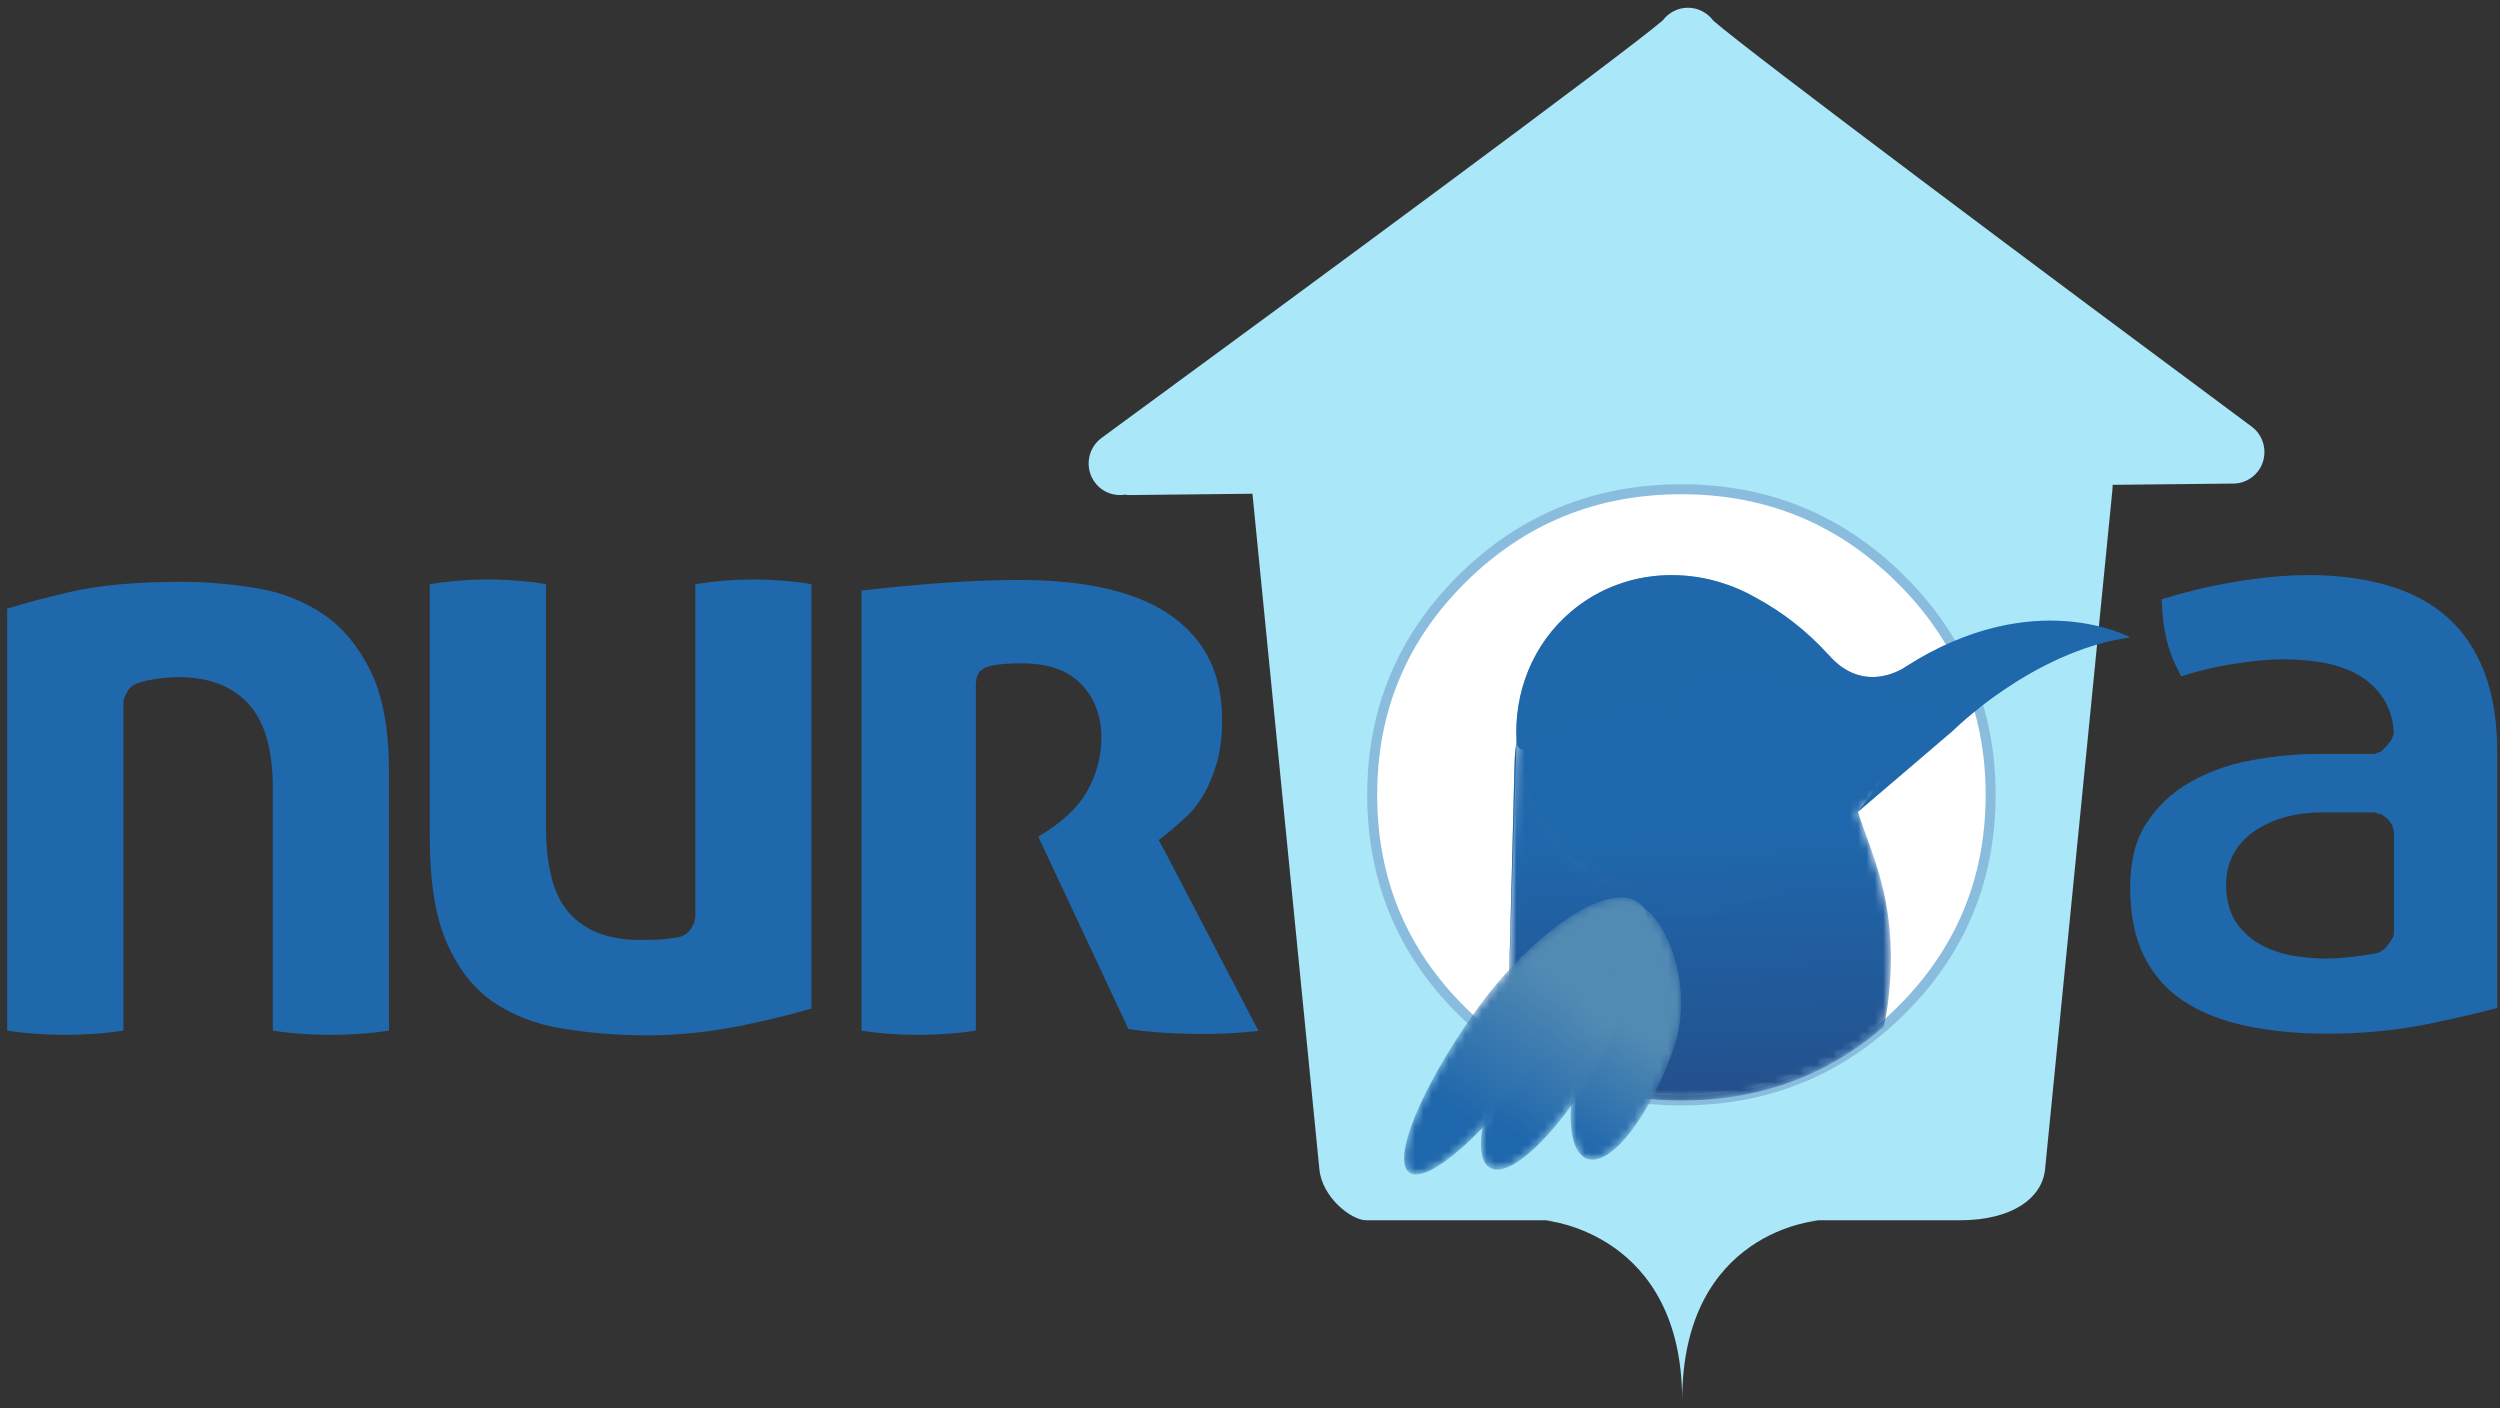
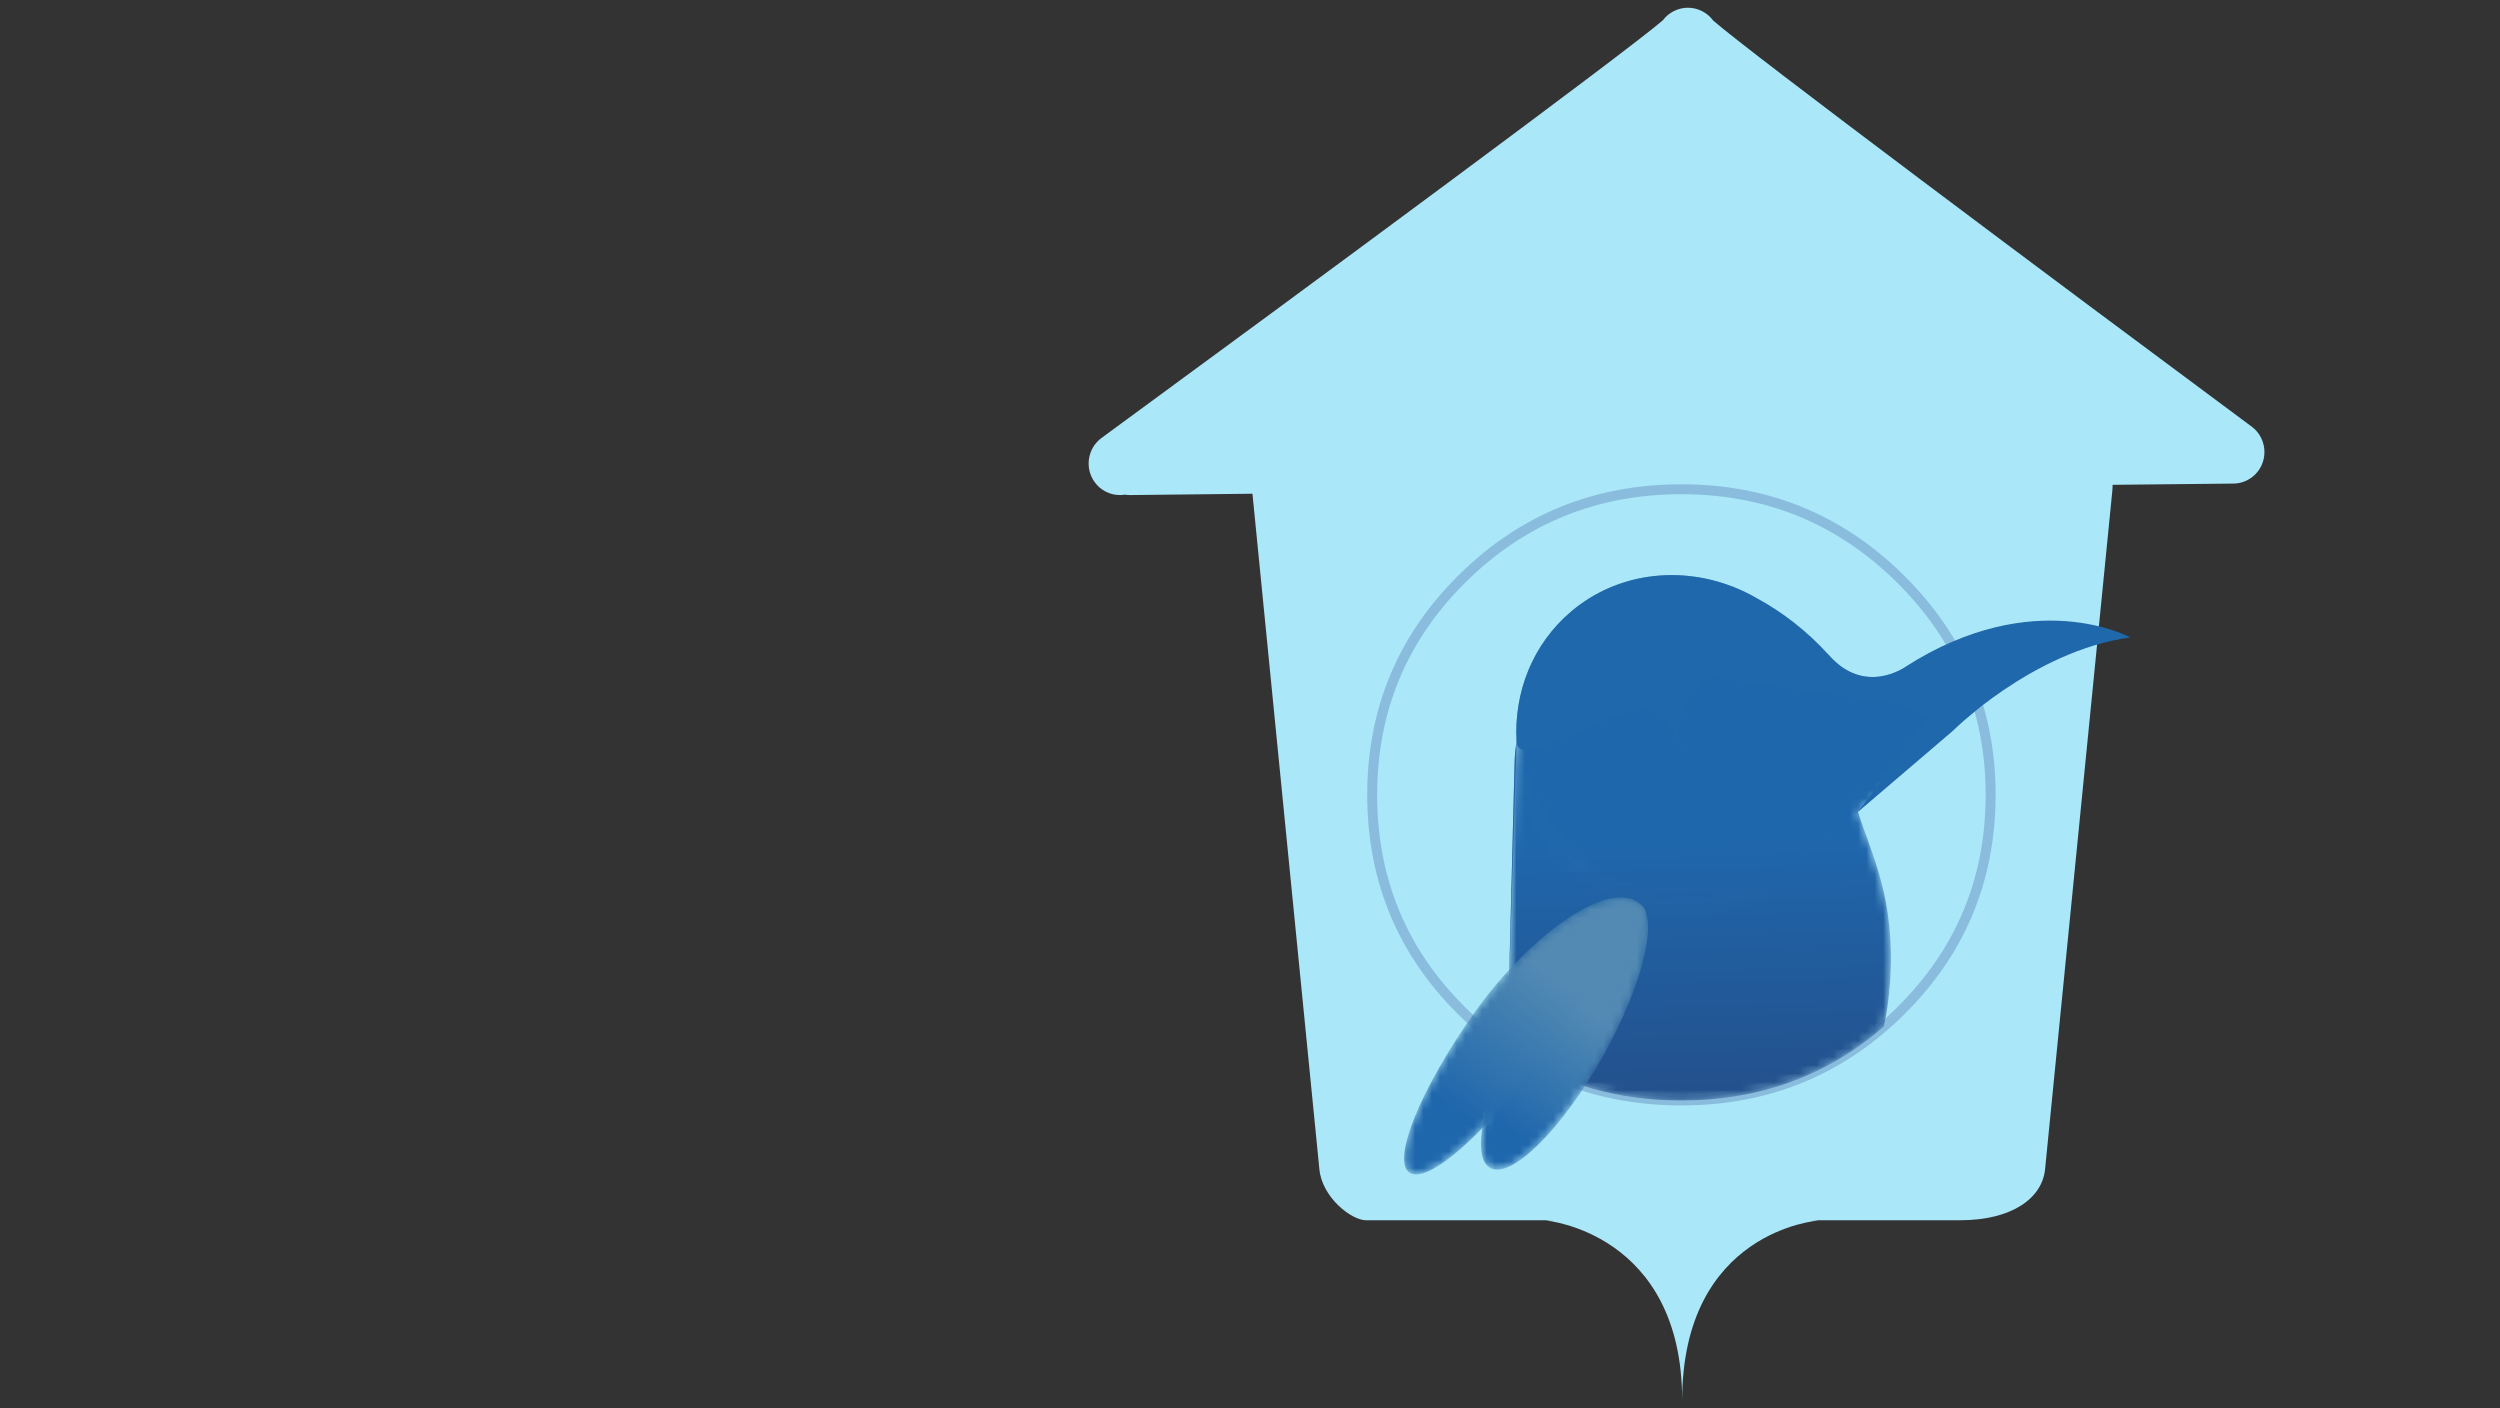
<svg xmlns="http://www.w3.org/2000/svg" xmlns:xlink="http://www.w3.org/1999/xlink" width="300" height="169" viewBox="0 0 300 169">
  <rect x="0" y="0" width="300" height="169" fill="#333333" stroke="none" />
  <defs>
    <linearGradient id="prefix__b" x1="62.959%" x2="64.569%" y1="49.751%" y2="106.279%">
      <stop offset="0%" stop-color="#1F67AC" />
      <stop offset="100%" stop-color="#244D87" />
    </linearGradient>
    <linearGradient id="prefix__e" x1="49.985%" x2="32.281%" y1="46.848%" y2="100.58%">
      <stop offset="0%" stop-color="#528AB3" />
      <stop offset="100%" stop-color="#1F67AC" />
    </linearGradient>
    <linearGradient id="prefix__h" x1="56.521%" x2="32.291%" y1="36.245%" y2="87.359%">
      <stop offset="0%" stop-color="#528AB3" />
      <stop offset="100%" stop-color="#1F67AC" />
    </linearGradient>
    <linearGradient id="prefix__k" x1="60.138%" x2="27.381%" y1="26.876%" y2="76.286%">
      <stop offset="0%" stop-color="#528AB3" />
      <stop offset="100%" stop-color="#1F67AC" />
    </linearGradient>
    <path id="prefix__a" d="M8.12 5.011C3.423 8.95 1.174 14.79 1.51 20.688c.247 4.258 1.847 8.547 4.855 12.158l.175.208c4.12 4.83 9.915 7.354 15.637 7.365h.035c4.262 0 8.482-1.394 11.941-4.269.066-.055.133-.11.198-.166l.012-.006-.012.067 8.126-6.948 11.368-9.712s1.148-1.149 3.137-2.719c-.797-2.766-1.93-5.392-3.4-7.88-1.72.756-3.506 1.703-5.349 2.885 0 0-4.95 3.612-9.299-1.436v.018c-2.58-2.853-5.54-5.139-8.715-6.847-.854-.493-1.726-.91-2.623-1.265l-.15-.078-.006.018C25.083 1.16 22.598.693 20.129.69c-4.295 0-8.545 1.415-12.009 4.32M1.27 23.256L.53 52.474c-.05 1.958.201 3.843.71 5.615 5.855 3.765 12.536 5.647 20.047 5.647 9.37 0 17.472-2.957 24.293-8.87.357-1.597.608-3.335.74-5.222.71-10.148-2.214-15.373-3.843-20.547l-8.126 6.948.012-.067-.012.006c-.065.056-.132.111-.198.166-3.459 2.875-7.679 4.269-11.941 4.269h-.035c-5.724-.01-11.517-2.533-15.637-7.365l-.175-.208c-3.008-3.611-4.608-7.9-4.855-12.158-.138.839-.216 1.694-.24 2.568" />
-     <path id="prefix__d" d="M3.059 14.874C.164 22.967.07 30.281 2.845 31.197c2.779.908 7.377-4.93 10.263-13.029C15.988 10.084 11.827 1.707 9.058.8c-.166-.053-.32-.08-.47-.08-2.354.001-2.815 6.56-5.53 14.155" />
    <path id="prefix__g" d="M6.241 13.951C1.327 22.728-.6 30.945 1.954 32.293c2.558 1.35 8.624-4.692 13.54-13.476 4.9-8.77 6.8-16.946 4.247-18.285-.24-.126-.509-.187-.806-.187-2.868.001-8.241 5.673-12.694 13.606" />
    <path id="prefix__j" d="M8.772 13.604C2.182 22.84-1.388 31.556.808 33.042c2.202 1.485 9.337-4.829 15.925-14.076C23.314 9.732 30.615 3.238 28.921 1.204 28.24.387 27.298.014 26.177.014c-4.566 0-12.118 6.181-17.405 13.59" />
  </defs>
  <g fill="none" fill-rule="evenodd">
-     <path fill="#FFF" d="M201.764 58.71c10.272 0 19.018 3.579 26.252 10.726 7.236 7.148 10.858 15.795 10.858 25.942 0 10.181-3.615 18.836-10.833 25.967-7.218 7.14-15.98 10.71-26.277 10.71-10.331 0-19.093-3.561-26.294-10.684-7.21-7.124-10.806-15.778-10.806-25.993 0-10.171 3.606-18.826 10.822-25.966 7.228-7.131 15.98-10.702 26.278-10.702" />
-     <path fill="#2068AC" d="M14.906 83.733l-.101.543v39.398c-1.084.169-2.088.287-3.004.349-1.469.11-2.787.16-3.913.16-1.2 0-2.553-.05-4.023-.16-.92-.062-1.923-.18-3.002-.35V73.043c2.163-.677 4.694-1.35 7.55-2.012 3.493-.805 7.958-1.213 13.26-1.213 3.083 0 6.215.27 9.31.796 2.89.497 5.53 1.54 7.848 3.116 2.26 1.533 4.144 3.798 5.61 6.733 1.483 2.972 2.234 7.048 2.234 12.115v31.097c-1.084.169-2.088.287-3.002.349-1.47.11-2.788.16-3.914.16-1.2 0-2.553-.05-4.022-.16-.92-.062-1.925-.18-3.003-.35V94.57c0-4.54-.912-7.796-2.78-9.956-1.936-2.227-4.795-3.355-8.503-3.355-.919 0-1.918.083-2.957.248-1.355.219-2.094.446-2.636.805l-.439.44M77.672 124.242c-3.594 0-7.096-.29-10.409-.854-3.103-.527-5.846-1.61-8.16-3.21-2.242-1.554-4.068-3.869-5.425-6.889-1.398-3.103-2.107-7.41-2.107-12.804V70.11c.894-.156 1.788-.278 2.667-.357 1.502-.144 2.967-.216 4.359-.216 1.313 0 2.762.072 4.307.216.877.08 1.751.193 2.608.345v28.84c0 5.083.92 8.57 2.817 10.657 1.923 2.123 4.77 3.2 8.461 3.2 1.36 0 2.385-.037 3.128-.12.777-.086 1.336-.173 1.747-.279l.647-.291.555-.556.395-.71.18-.73V70.111c.895-.156 1.784-.278 2.666-.357 1.504-.144 2.97-.216 4.36-.216 1.313 0 2.762.072 4.307.216.877.08 1.75.193 2.608.345v50.918c-.824.249-1.726.501-2.7.752-1.705.435-3.527.856-5.409 1.248-1.886.392-3.83.696-5.786.905-1.97.21-3.923.32-5.816.32M110.185 124.183c-1.2 0-2.51-.05-3.904-.156-.87-.067-1.84-.184-2.902-.348V70.874c2.785-.329 5.664-.61 8.59-.843 3.65-.29 7.13-.434 10.348-.434 8.33 0 14.586 1.533 18.601 4.56 3.86 2.915 5.736 6.91 5.736 12.222 0 2.04-.226 3.818-.672 5.291-.453 1.496-1.003 2.784-1.637 3.837-.618 1.015-1.252 1.828-1.885 2.404-.79.72-1.432 1.294-1.936 1.726l-1.478 1.175.928 1.707 11.047 21.197c-.483.055-.982.1-1.494.142-1.735.144-3.431.215-5.048.215-1.982 0-3.925-.07-5.773-.215-1.26-.097-2.364-.226-3.3-.387l-10.813-23.075c2.78-1.643 4.686-3.403 5.82-5.368 1.162-2.018 1.75-4.22 1.75-6.545 0-2.526-.789-4.653-2.347-6.316-1.6-1.706-4.01-2.569-7.172-2.569-1.567 0-2.763.089-3.657.27l-.8.247-.683.513-.317.708-.09.84v41.498c-1.079.169-2.083.286-3.002.349-1.467.11-2.784.16-3.91.16M279.298 124.043c-3.632 0-7.004-.337-10.032-.999-2.884-.634-5.374-1.65-7.399-3.021-1.96-1.337-3.455-3.053-4.567-5.256-1.114-2.202-1.68-4.99-1.68-8.282 0-3.131.65-5.712 1.936-7.674 1.33-2.034 3.065-3.68 5.16-4.894 2.187-1.262 4.65-2.156 7.311-2.656 2.787-.522 5.534-.787 8.167-.787h6.732l.841-.314.682-.707.562-.735.257-.732c-.1-1.8-.63-3.344-1.57-4.603-.89-1.196-2.045-2.126-3.422-2.771-1.235-.573-2.6-.972-4.07-1.188-1.369-.202-2.779-.303-4.199-.303-1.881 0-4.093.215-6.576.645-1.855.32-3.77.787-5.71 1.389-.273-.551-.52-1.064-.748-1.553-.41-.885-.73-1.8-.947-2.716-.231-.948-.4-1.95-.501-2.99-.059-.61-.1-1.276-.126-1.992 2.86-.88 5.723-1.567 8.545-2.043 3.348-.564 6.387-.85 9.04-.85 3.574 0 6.836.43 9.696 1.284 2.743.817 5.098 2.089 7.004 3.77 1.874 1.658 3.351 3.831 4.383 6.454 1.064 2.699 1.602 6 1.602 9.811v30.626c-2.386.636-5.157 1.28-8.265 1.916-3.805.775-7.877 1.17-12.106 1.17zm-.66-26.554c-3.009 0-5.617.677-7.75 2.016-2.458 1.54-3.754 3.837-3.754 6.645 0 2.004.504 3.67 1.49 4.935.902 1.155 2.037 2.043 3.38 2.641 1.196.531 2.49.893 3.851 1.07 1.218.155 2.376.235 3.443.235.777 0 1.806-.075 3.145-.235 1.39-.165 2.36-.32 3.054-.498l.709-.474.432-.548.373-.565.194-.33.068-.369V99.843l-.189-.809-.489-.684-.754-.61-.915-.25h-6.287z" />
    <path fill="#AAE7F8" d="M185.511 146.463s16.35 1.444 16.35 21.61c0-20.439 16.36-21.61 16.36-21.61l-1.018-.032h17.99c6.342 0 9.876-2.716 10.215-6.112l8.063-81.343c.027-.266.042-.532.042-.797l14.505-.15c1.615-.017 3.039-1.07 3.536-2.623.488-1.553-.05-3.246-1.35-4.21C246.164 33.365 209.81 6.191 205.59 2.471c-.704-.945-1.822-1.543-3.039-1.543-1.2 0-2.31.58-3.014 1.511-4.305 3.735-42.246 31.73-67.357 50.119-1.672 1.228-2.045 3.595-.828 5.289.73 1.02 1.88 1.56 3.04 1.56.198 0 .396-.016.595-.05.215.034.422.059.645.05l14.662-.158 8.032 81.07c.33 3.396 3.865 6.112 5.587 6.112h22.643l-1.044.032z" />
    <g>
-       <path fill="#FFF" d="M38.02 1.178c10.271 0 19.017 3.58 26.251 10.726C71.507 19.053 75.13 27.7 75.13 37.846c0 10.18-3.615 18.836-10.833 25.968-7.218 7.14-15.98 10.709-26.277 10.709-10.331 0-19.093-3.561-26.294-10.684C4.515 56.714.919 48.06.919 37.846c0-10.17 3.606-18.827 10.822-25.967 7.228-7.132 15.98-10.7 26.278-10.7" transform="translate(163.745 57.532)" />
      <path stroke="#8ABDDD" stroke-width="1.195" d="M38.02 1.178c10.271 0 19.017 3.58 26.251 10.726C71.507 19.053 75.13 27.7 75.13 37.846c0 10.18-3.615 18.836-10.833 25.968-7.218 7.14-15.98 10.709-26.277 10.709-10.331 0-19.093-3.561-26.294-10.684C4.515 56.714.919 48.06.919 37.846c0-10.17 3.606-18.827 10.822-25.967 7.228-7.132 15.98-10.7 26.278-10.7z" transform="translate(163.745 57.532)" />
    </g>
    <g transform="translate(180.478 68.32)">
      <mask id="prefix__c" fill="#fff">
        <use xlink:href="#prefix__a" />
      </mask>
      <path fill="url(#prefix__b)" d="M8.12 5.011C3.423 8.95 1.174 14.79 1.51 20.688c.247 4.258 1.847 8.547 4.855 12.158l.175.208c4.12 4.83 9.915 7.354 15.637 7.365h.035c4.262 0 8.482-1.394 11.941-4.269.066-.055.133-.11.198-.166l.012-.006-.012.067 8.126-6.948 11.368-9.712s1.148-1.149 3.137-2.719c-.797-2.766-1.93-5.392-3.4-7.88-1.72.756-3.506 1.703-5.349 2.885 0 0-4.95 3.612-9.299-1.436v.018c-2.58-2.853-5.54-5.139-8.715-6.847-.854-.493-1.726-.91-2.623-1.265l-.15-.078-.006.018C25.083 1.16 22.598.693 20.129.69c-4.295 0-8.545 1.415-12.009 4.32M1.27 23.256L.53 52.474c-.05 1.958.201 3.843.71 5.615 5.855 3.765 12.536 5.647 20.047 5.647 9.37 0 17.472-2.957 24.293-8.87.357-1.597.608-3.335.74-5.222.71-10.148-2.214-15.373-3.843-20.547l-8.126 6.948.012-.067-.012.006c-.065.056-.132.111-.198.166-3.459 2.875-7.679 4.269-11.941 4.269h-.035c-5.724-.01-11.517-2.533-15.637-7.365l-.175-.208c-3.008-3.611-4.608-7.9-4.855-12.158-.138.839-.216 1.694-.24 2.568" mask="url(#prefix__c)" />
    </g>
    <path fill="#2068AC" d="M199.256 85.913c7.23 8.692-2.518 2.291 5.655-4.694l23.597 3.28 2.925 1.61-8.478 11.307 11.368-9.713s9.586-9.582 21.297-11.217c0 0-11.536-6.351-26.909 3.505 0 0-4.95 3.61-9.299-1.438v.018c-2.58-2.851-5.54-5.138-8.715-6.845-.855-.495-1.726-.91-2.623-1.267l-.15-.077-.006.018c-6.453-2.521-13.864-1.647-19.32 2.93-4.697 3.94-6.946 9.778-6.61 15.676.248 4.26 14.26-6.706 17.268-3.093m23.699 11.503l-8.126 6.949.012-.068-.012.007m-32.84-15.298c-.139.84-.217 1.695-.24 2.57l-.742 29.218" />
    <g transform="translate(187.65 107.872)">
      <mask id="prefix__f" fill="#fff">
        <use xlink:href="#prefix__d" />
      </mask>
      <path fill="url(#prefix__e)" d="M3.059 14.874C.164 22.967.07 30.281 2.845 31.197c2.779.908 7.377-4.93 10.263-13.029C15.988 10.084 11.827 1.707 9.058.8c-.166-.053-.32-.08-.47-.08-2.354.001-2.815 6.56-5.53 14.155" mask="url(#prefix__f)" />
    </g>
    <g transform="translate(176.892 107.872)">
      <mask id="prefix__i" fill="#fff">
        <use xlink:href="#prefix__g" />
      </mask>
      <path fill="url(#prefix__h)" d="M6.241 13.951C1.327 22.728-.6 30.945 1.954 32.293c2.558 1.35 8.624-4.692 13.54-13.476 4.9-8.77 6.8-16.946 4.247-18.285-.24-.126-.509-.187-.806-.187-2.868.001-8.241 5.673-12.694 13.606" mask="url(#prefix__i)" />
    </g>
    <g transform="translate(168.33 107.674)">
      <mask id="prefix__l" fill="#fff">
        <use xlink:href="#prefix__j" />
      </mask>
      <path fill="url(#prefix__k)" d="M8.772 13.604C2.182 22.84-1.388 31.556.808 33.042c2.202 1.485 9.337-4.829 15.925-14.076C23.314 9.732 30.615 3.238 28.921 1.204 28.24.387 27.298.014 26.177.014c-4.566 0-12.118 6.181-17.405 13.59" mask="url(#prefix__l)" />
    </g>
  </g>
</svg>